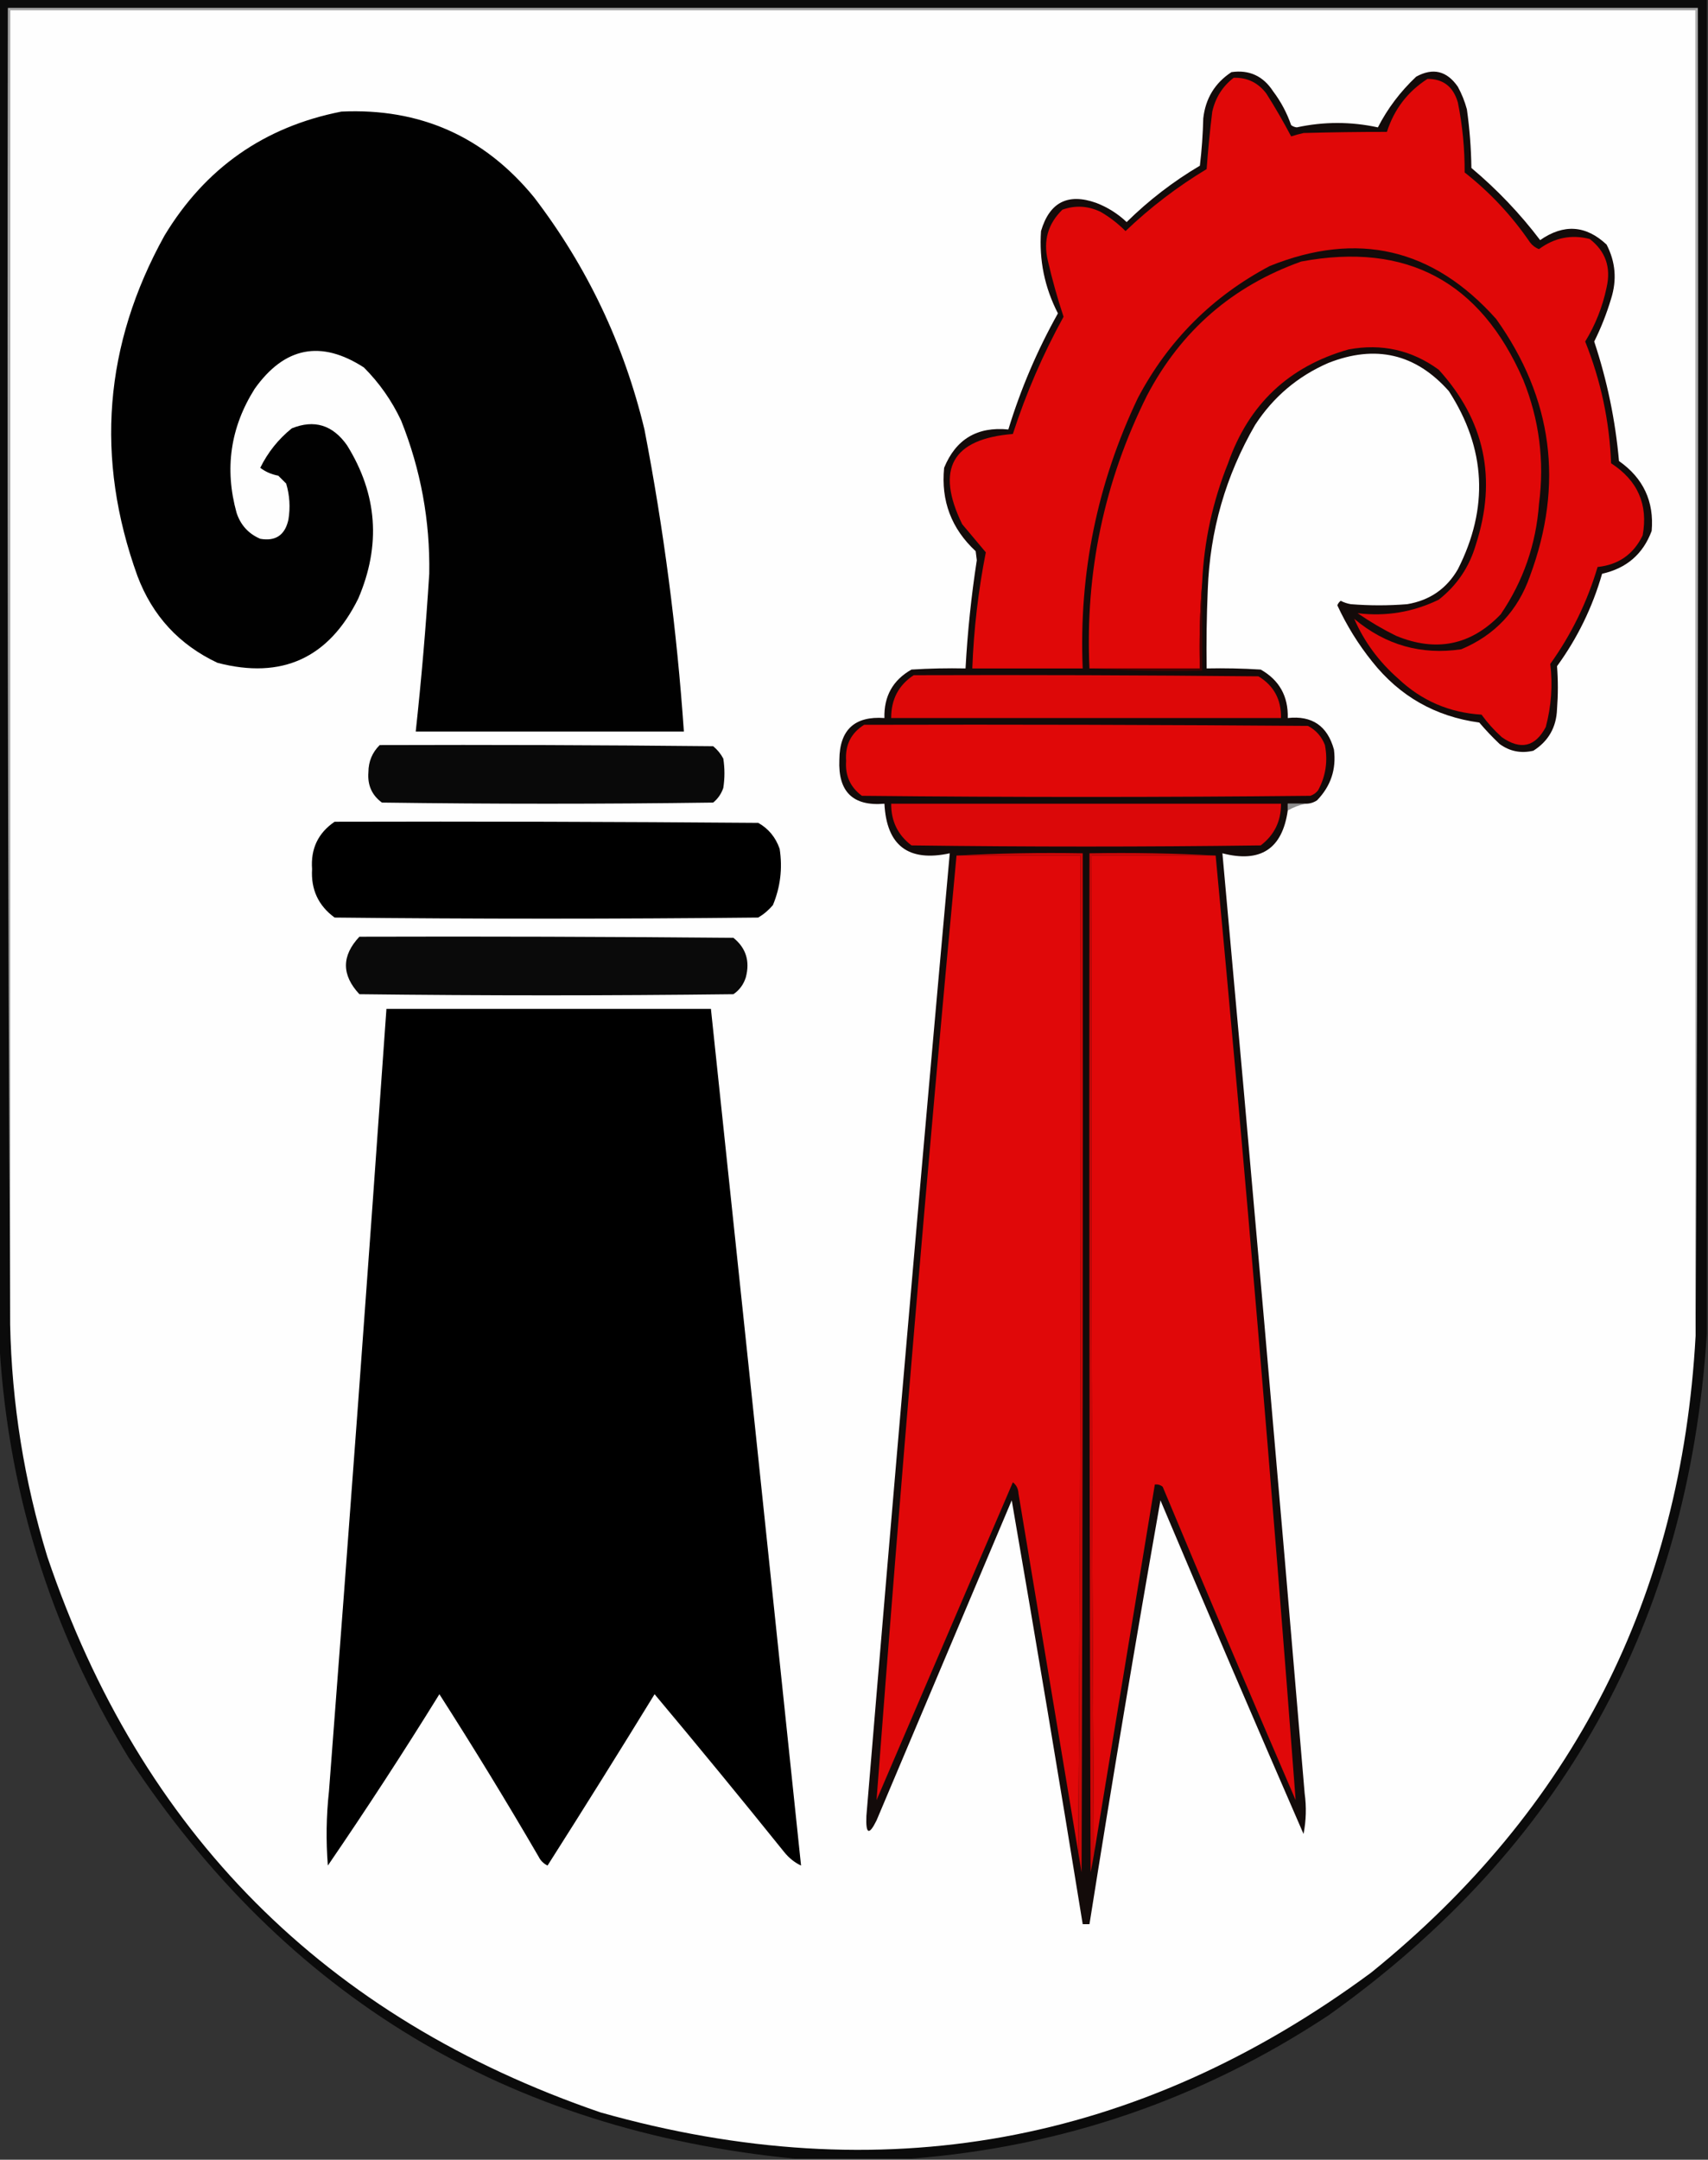
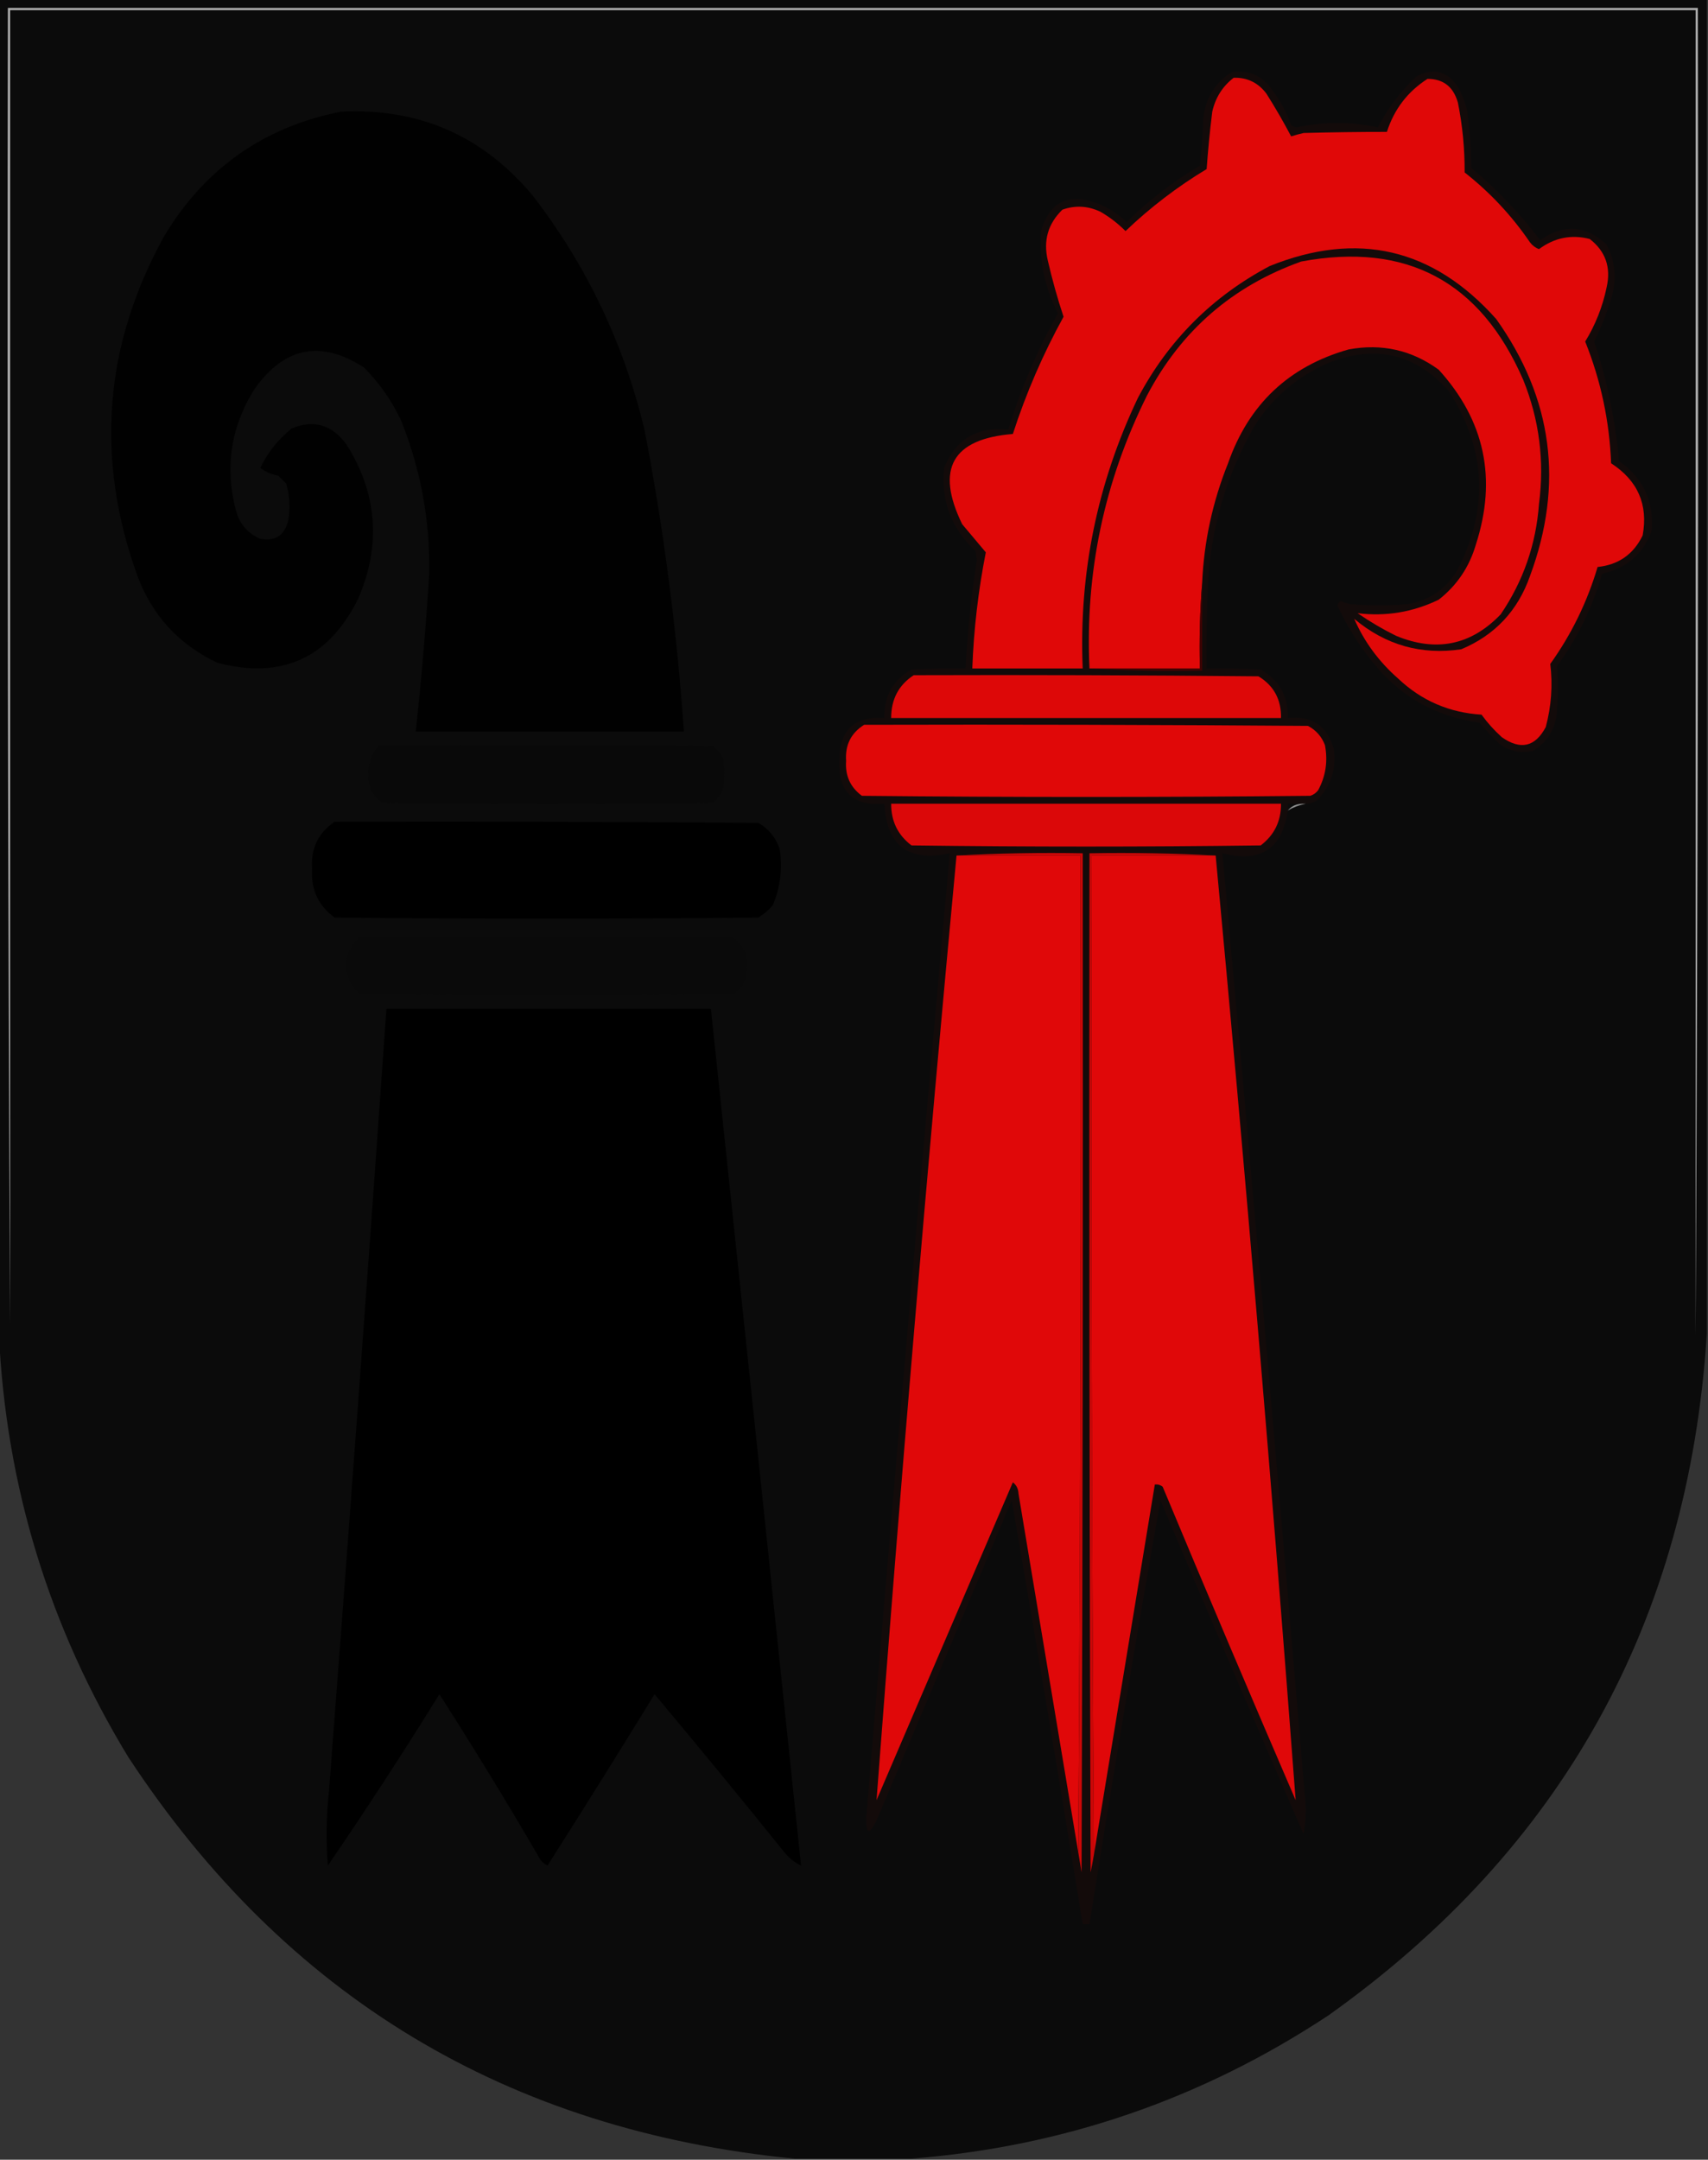
<svg xmlns="http://www.w3.org/2000/svg" version="1.1" width="758px" height="958px" style="shape-rendering:geometricPrecision; text-rendering:geometricPrecision; image-rendering:optimizeQuality; fill-rule:evenodd; clip-rule:evenodd">
  <rect width="100%" height="100%" fill="#333333" stroke="none" />
  <g>
    <path style="opacity:0.828" fill="#030303" d="M -0.5,-0.5 C 252.167,-0.5 504.833,-0.5 757.5,-0.5C 757.5,196.833 757.5,394.167 757.5,591.5C 749.31,719.375 693.31,820.208 589.5,894C 533.284,931.111 471.618,952.277 404.5,957.5C 387.167,957.5 369.833,957.5 352.5,957.5C 225.311,945.022 126.811,885.689 57,779.5C 21.782,721.683 2.615,659.017 -0.5,591.5C -0.5,394.167 -0.5,196.833 -0.5,-0.5 Z" />
  </g>
  <g>
-     <path style="opacity:1" fill="#fefefe" d="M 752.5,592.5 C 746.158,708.357 698.158,802.524 608.5,875C 504.878,951.496 390.878,972.162 266.5,937C 144.24,895.073 62.407,812.907 21,690.5C 10.741,656.945 5.241,622.611 4.5,587.5C 4.5,393.167 4.5,198.833 4.5,4.5C 253.833,4.5 503.167,4.5 752.5,4.5C 752.5,200.5 752.5,396.5 752.5,592.5 Z" />
-   </g>
+     </g>
  <g>
    <path style="opacity:1" fill="#aaaaaa" d="M 752.5,592.5 C 752.5,396.5 752.5,200.5 752.5,4.5C 503.167,4.5 253.833,4.5 4.5,4.5C 4.5,198.833 4.5,393.167 4.5,587.5C 3.5,393.001 3.167,198.334 3.5,3.5C 253.5,3.5 503.5,3.5 753.5,3.5C 753.833,200.001 753.5,396.334 752.5,592.5 Z" />
  </g>
  <g>
    <path style="opacity:1" fill="#130b0a" d="M 579.5,356.5 C 576.833,356.5 574.167,356.5 571.5,356.5C 571.5,357.5 571.5,358.5 571.5,359.5C 569.087,376.545 559.42,382.878 542.5,378.5C 555.139,517.44 567.306,656.44 579,795.5C 579.83,801.528 579.664,807.528 578.5,813.5C 557.075,764.313 535.909,714.98 515,665.5C 503.96,728.075 493.46,790.742 483.5,853.5C 482.5,853.5 481.5,853.5 480.5,853.5C 470.325,790.786 459.825,728.119 449,665.5C 429,712.833 409,760.167 389,807.5C 385.655,814.286 384.155,813.619 384.5,805.5C 396.322,663.105 408.655,520.772 421.5,378.5C 403.13,382.451 393.463,375.117 392.5,356.5C 378.539,357.708 371.872,351.208 372.5,337C 372.617,323.716 379.283,317.549 392.5,318.5C 392.234,308.857 396.234,301.691 404.5,297C 412.493,296.5 420.493,296.334 428.5,296.5C 429.374,280.424 431.041,264.424 433.5,248.5C 433.333,247.167 433.167,245.833 433,244.5C 422.22,234.494 417.553,222.161 419,207.5C 424.203,194.809 433.703,189.142 447.5,190.5C 452.986,172.54 460.32,155.373 469.5,139C 463.593,127.538 461.093,115.372 462,102.5C 465.774,89.696 473.941,85.53 486.5,90C 491.59,91.958 496.09,94.792 500,98.5C 509.835,88.826 520.669,80.493 532.5,73.5C 533.331,66.524 533.831,59.524 534,52.5C 535.002,43.649 539.169,36.816 546.5,32C 554.401,30.865 560.568,33.698 565,40.5C 568.445,45.055 571.112,50.055 573,55.5C 573.725,56.059 574.558,56.392 575.5,56.5C 587.508,53.907 599.508,53.907 611.5,56.5C 615.796,48.126 621.463,40.626 628.5,34C 635.956,29.925 642.122,31.425 647,38.5C 648.725,41.674 650.058,45.007 651,48.5C 652.21,57.106 652.877,65.773 653,74.5C 664.416,84.081 674.583,94.747 683.5,106.5C 694.008,99.215 703.841,99.882 713,108.5C 716.967,116.173 717.633,124.173 715,132.5C 713.033,139.092 710.533,145.426 707.5,151.5C 713.222,168.723 716.888,186.39 718.5,204.5C 729.3,212.098 734.134,222.431 733,235.5C 729.174,245.767 721.84,252.1 711,254.5C 706.719,269.394 700.052,283.061 691,295.5C 691.484,301.795 691.484,308.129 691,314.5C 690.717,322.574 687.217,328.741 680.5,333C 674.982,334.287 669.982,333.287 665.5,330C 662.317,326.985 659.317,323.818 656.5,320.5C 637.036,317.852 621.202,308.852 609,293.5C 602.831,285.838 597.665,277.504 593.5,268.5C 593.808,267.692 594.308,267.025 595,266.5C 596.399,267.227 597.899,267.727 599.5,268C 607.833,268.667 616.167,268.667 624.5,268C 634.502,266.312 642.002,261.145 647,252.5C 660.79,225.302 659.457,198.969 643,173.5C 628.296,156.908 610.463,152.741 589.5,161C 575.926,166.905 565.093,176.072 557,188.5C 543.951,211.065 536.951,235.398 536,261.5C 535.5,273.162 535.333,284.829 535.5,296.5C 543.507,296.334 551.507,296.5 559.5,297C 567.766,301.691 571.766,308.857 571.5,318.5C 582.284,317.313 589.118,321.98 592,332.5C 593.102,341.194 590.602,348.694 584.5,355C 582.975,356.009 581.308,356.509 579.5,356.5 Z" />
  </g>
  <g>
    <path style="opacity:1" fill="#e00808" d="M 547.5,34.5 C 553.509,34.33 558.342,36.663 562,41.5C 565.945,47.73 569.612,54.064 573,60.5C 574.811,59.922 576.645,59.422 578.5,59C 590.889,58.66 603.223,58.493 615.5,58.5C 618.723,48.455 624.723,40.622 633.5,35C 640.495,34.966 644.995,38.466 647,45.5C 649.056,55.711 650.056,66.045 650,76.5C 661.253,85.332 670.92,95.666 679,107.5C 680.062,108.899 681.395,109.899 683,110.5C 689.856,105.429 697.356,103.929 705.5,106C 712.539,111.444 715.039,118.61 713,127.5C 711.212,136.071 708.045,144.071 703.5,151.5C 710.444,168.824 714.277,186.824 715,205.5C 726.833,213.154 731.499,223.821 729,237.5C 724.944,245.864 718.277,250.531 709,251.5C 704.391,267.051 697.391,281.384 688,294.5C 689.132,303.922 688.465,313.255 686,322.5C 681.312,331.323 674.812,332.823 666.5,327C 663.13,323.965 660.13,320.632 657.5,317C 643.181,316.121 630.848,310.787 620.5,301C 611.905,293.448 605.405,284.615 601,274.5C 614.884,286.131 630.718,290.631 648.5,288C 663.433,281.731 673.6,270.897 679,255.5C 694.108,214.738 689.108,176.738 664,141.5C 636.012,110.128 602.512,102.295 563.5,118C 538,131.5 518.5,151 505,176.5C 486.92,214.399 478.753,254.399 480.5,296.5C 464.167,296.5 447.833,296.5 431.5,296.5C 432.145,279.174 434.145,262.008 437.5,245C 434.013,240.845 430.513,236.678 427,232.5C 415.071,208.013 422.571,194.68 449.5,192.5C 455.354,174.432 462.854,157.099 472,140.5C 469.299,132.38 466.965,124.046 465,115.5C 462.932,106.71 465.099,99.21 471.5,93C 477.255,90.97 482.922,91.304 488.5,94C 492.528,96.349 496.194,99.183 499.5,102.5C 510.504,91.991 522.504,82.825 535.5,75C 536.112,66.519 536.946,58.019 538,49.5C 539.423,43.273 542.59,38.273 547.5,34.5 Z" />
  </g>
  <g>
    <path style="opacity:1" fill="#010101" d="M 151.5,49.5 C 186.41,47.874 214.91,60.541 237,87.5C 260.535,118.242 276.868,152.576 286,190.5C 294.558,234.796 300.391,279.462 303.5,324.5C 263.833,324.5 224.167,324.5 184.5,324.5C 187.028,301.217 189.028,277.883 190.5,254.5C 190.895,230.977 186.728,208.31 178,186.5C 173.854,177.704 168.354,169.87 161.5,163C 142.417,150.684 126.25,153.85 113,172.5C 102.233,189.609 99.567,207.942 105,227.5C 106.788,232.92 110.288,236.753 115.5,239C 122.325,240.186 126.492,237.353 128,230.5C 128.896,225.051 128.563,219.718 127,214.5C 125.833,213.333 124.667,212.167 123.5,211C 120.459,210.424 117.792,209.258 115.5,207.5C 118.898,200.607 123.564,194.774 129.5,190C 139.473,185.987 147.639,188.487 154,197.5C 167.486,219.168 169.153,241.835 159,265.5C 145.909,291.962 125.075,301.462 96.5,294C 79.486,285.984 67.653,273.151 61,255.5C 42.143,203.286 46.143,152.953 73,104.5C 91.092,74.565 117.259,56.231 151.5,49.5 Z" />
  </g>
  <g>
    <path style="opacity:1" fill="#e00808" d="M 533.5,258.5 C 532.505,270.989 532.171,283.656 532.5,296.5C 516.167,296.5 499.833,296.5 483.5,296.5C 481.537,253.906 490.037,213.573 509,175.5C 524.11,146.721 546.943,126.887 577.5,116C 624.173,107.306 657.006,124.806 676,168.5C 683.134,186.175 685.467,204.508 683,223.5C 681.694,241.422 676.027,257.755 666,272.5C 652.835,286.231 637.335,289.398 619.5,282C 613.573,279.065 607.906,275.732 602.5,272C 615.073,273.537 627.073,271.537 638.5,266C 646.598,259.654 652.098,251.487 655,241.5C 664.435,212.334 658.935,186.501 638.5,164C 626.551,155.275 613.217,152.275 598.5,155C 571.986,162.511 554.153,179.344 545,205.5C 538.164,222.512 534.331,240.179 533.5,258.5 Z" />
  </g>
  <g>
    <path style="opacity:1" fill="#410202" d="M 533.5,258.5 C 533.5,271.5 533.5,284.5 533.5,297.5C 516.658,297.83 499.992,297.497 483.5,296.5C 499.833,296.5 516.167,296.5 532.5,296.5C 532.171,283.656 532.505,270.989 533.5,258.5 Z" />
  </g>
  <g>
    <path style="opacity:1" fill="#dd0808" d="M 405.5,299.5 C 456.501,299.333 507.501,299.5 558.5,300C 565.326,304.145 568.66,310.312 568.5,318.5C 510.833,318.5 453.167,318.5 395.5,318.5C 395.472,310.216 398.805,303.882 405.5,299.5 Z" />
  </g>
  <g>
    <path style="opacity:1" fill="#e00808" d="M 383.5,321.5 C 449.168,321.333 514.834,321.5 580.5,322C 584.058,323.892 586.558,326.725 588,330.5C 589.356,337.612 588.356,344.279 585,350.5C 584.097,351.701 582.931,352.535 581.5,353C 515.167,353.667 448.833,353.667 382.5,353C 377.347,349.188 375.014,344.022 375.5,337.5C 375.002,330.495 377.669,325.162 383.5,321.5 Z" />
  </g>
  <g>
    <path style="opacity:1" fill="#090909" d="M 168.5,330.5 C 217.834,330.333 267.168,330.5 316.5,331C 318.378,332.543 319.878,334.376 321,336.5C 321.667,340.833 321.667,345.167 321,349.5C 320.117,352.102 318.617,354.269 316.5,356C 267.5,356.667 218.5,356.667 169.5,356C 165.039,352.741 163.039,348.241 163.5,342.5C 163.527,337.783 165.194,333.783 168.5,330.5 Z" />
  </g>
  <g>
-     <path style="opacity:1" fill="#8f8f8f" d="M 579.5,356.5 C 576.695,357.065 574.028,358.065 571.5,359.5C 571.5,358.5 571.5,357.5 571.5,356.5C 574.167,356.5 576.833,356.5 579.5,356.5 Z" />
+     <path style="opacity:1" fill="#8f8f8f" d="M 579.5,356.5 C 576.695,357.065 574.028,358.065 571.5,359.5C 574.167,356.5 576.833,356.5 579.5,356.5 Z" />
  </g>
  <g>
    <path style="opacity:1" fill="#db0809" d="M 395.5,356.5 C 453.167,356.5 510.833,356.5 568.5,356.5C 568.562,364.209 565.562,370.375 559.5,375C 507.833,375.667 456.167,375.667 404.5,375C 398.438,370.375 395.438,364.209 395.5,356.5 Z" />
  </g>
  <g>
    <path style="opacity:1" fill="#000000" d="M 148.5,364.5 C 211.168,364.333 273.834,364.5 336.5,365C 341.055,367.566 344.222,371.4 346,376.5C 347.336,385.168 346.336,393.502 343,401.5C 341.127,403.709 338.96,405.542 336.5,407C 273.833,407.667 211.167,407.667 148.5,407C 141.281,401.725 137.948,394.559 138.5,385.5C 137.842,376.485 141.176,369.485 148.5,364.5 Z" />
  </g>
  <g>
    <path style="opacity:1" fill="#e00809" d="M 424.5,379.5 C 442.833,379.5 461.167,379.5 479.5,379.5C 479.833,527.001 479.5,674.334 478.5,821.5C 469.669,768.513 460.836,715.513 452,662.5C 451.902,660.381 451.069,658.714 449.5,657.5C 429.351,704.47 409.184,751.47 389,798.5C 399.567,658.701 411.4,519.034 424.5,379.5 Z" />
  </g>
  <g>
    <path style="opacity:1" fill="#ce0707" d="M 424.5,379.5 C 442.993,378.503 461.659,378.17 480.5,378.5C 480.667,529.167 480.5,679.834 480,830.5C 479.498,827.487 478.998,824.487 478.5,821.5C 479.5,674.334 479.833,527.001 479.5,379.5C 461.167,379.5 442.833,379.5 424.5,379.5 Z" />
  </g>
  <g>
    <path style="opacity:1" fill="#ca0707" d="M 539.5,379.5 C 521.167,379.5 502.833,379.5 484.5,379.5C 484.167,527.334 484.5,675.001 485.5,822.5C 485.067,825.166 484.567,827.832 484,830.5C 483.5,679.834 483.333,529.167 483.5,378.5C 502.341,378.17 521.007,378.503 539.5,379.5 Z" />
  </g>
  <g>
    <path style="opacity:1" fill="#e00809" d="M 539.5,379.5 C 552.615,518.936 564.448,658.603 575,798.5C 555.058,752.282 535.391,705.949 516,659.5C 514.989,658.663 513.822,658.33 512.5,658.5C 503.501,713.163 494.501,767.829 485.5,822.5C 484.5,675.001 484.167,527.334 484.5,379.5C 502.833,379.5 521.167,379.5 539.5,379.5 Z" />
  </g>
  <g>
    <path style="opacity:1" fill="#0a0a0a" d="M 159.5,415.5 C 214.834,415.333 270.168,415.5 325.5,416C 331.06,420.491 332.894,426.324 331,433.5C 330.009,436.66 328.176,439.16 325.5,441C 270.167,441.667 214.833,441.667 159.5,441C 151.54,432.469 151.54,423.969 159.5,415.5 Z" />
  </g>
  <g>
    <path style="opacity:1" fill="#000000" d="M 171.5,447.5 C 219.5,447.5 267.5,447.5 315.5,447.5C 328.907,574.159 342.24,700.826 355.5,827.5C 352.645,826.166 350.145,824.166 348,821.5C 329.072,797.983 309.906,774.649 290.5,751.5C 274.871,776.962 259.038,802.295 243,827.5C 241.233,826.66 239.899,825.327 239,823.5C 224.835,799.166 210.169,775.166 195,751.5C 179.057,777.261 162.557,802.594 145.5,827.5C 144.626,816.506 144.793,805.506 146,794.5C 154.873,678.859 163.373,563.193 171.5,447.5 Z" />
  </g>
</svg>